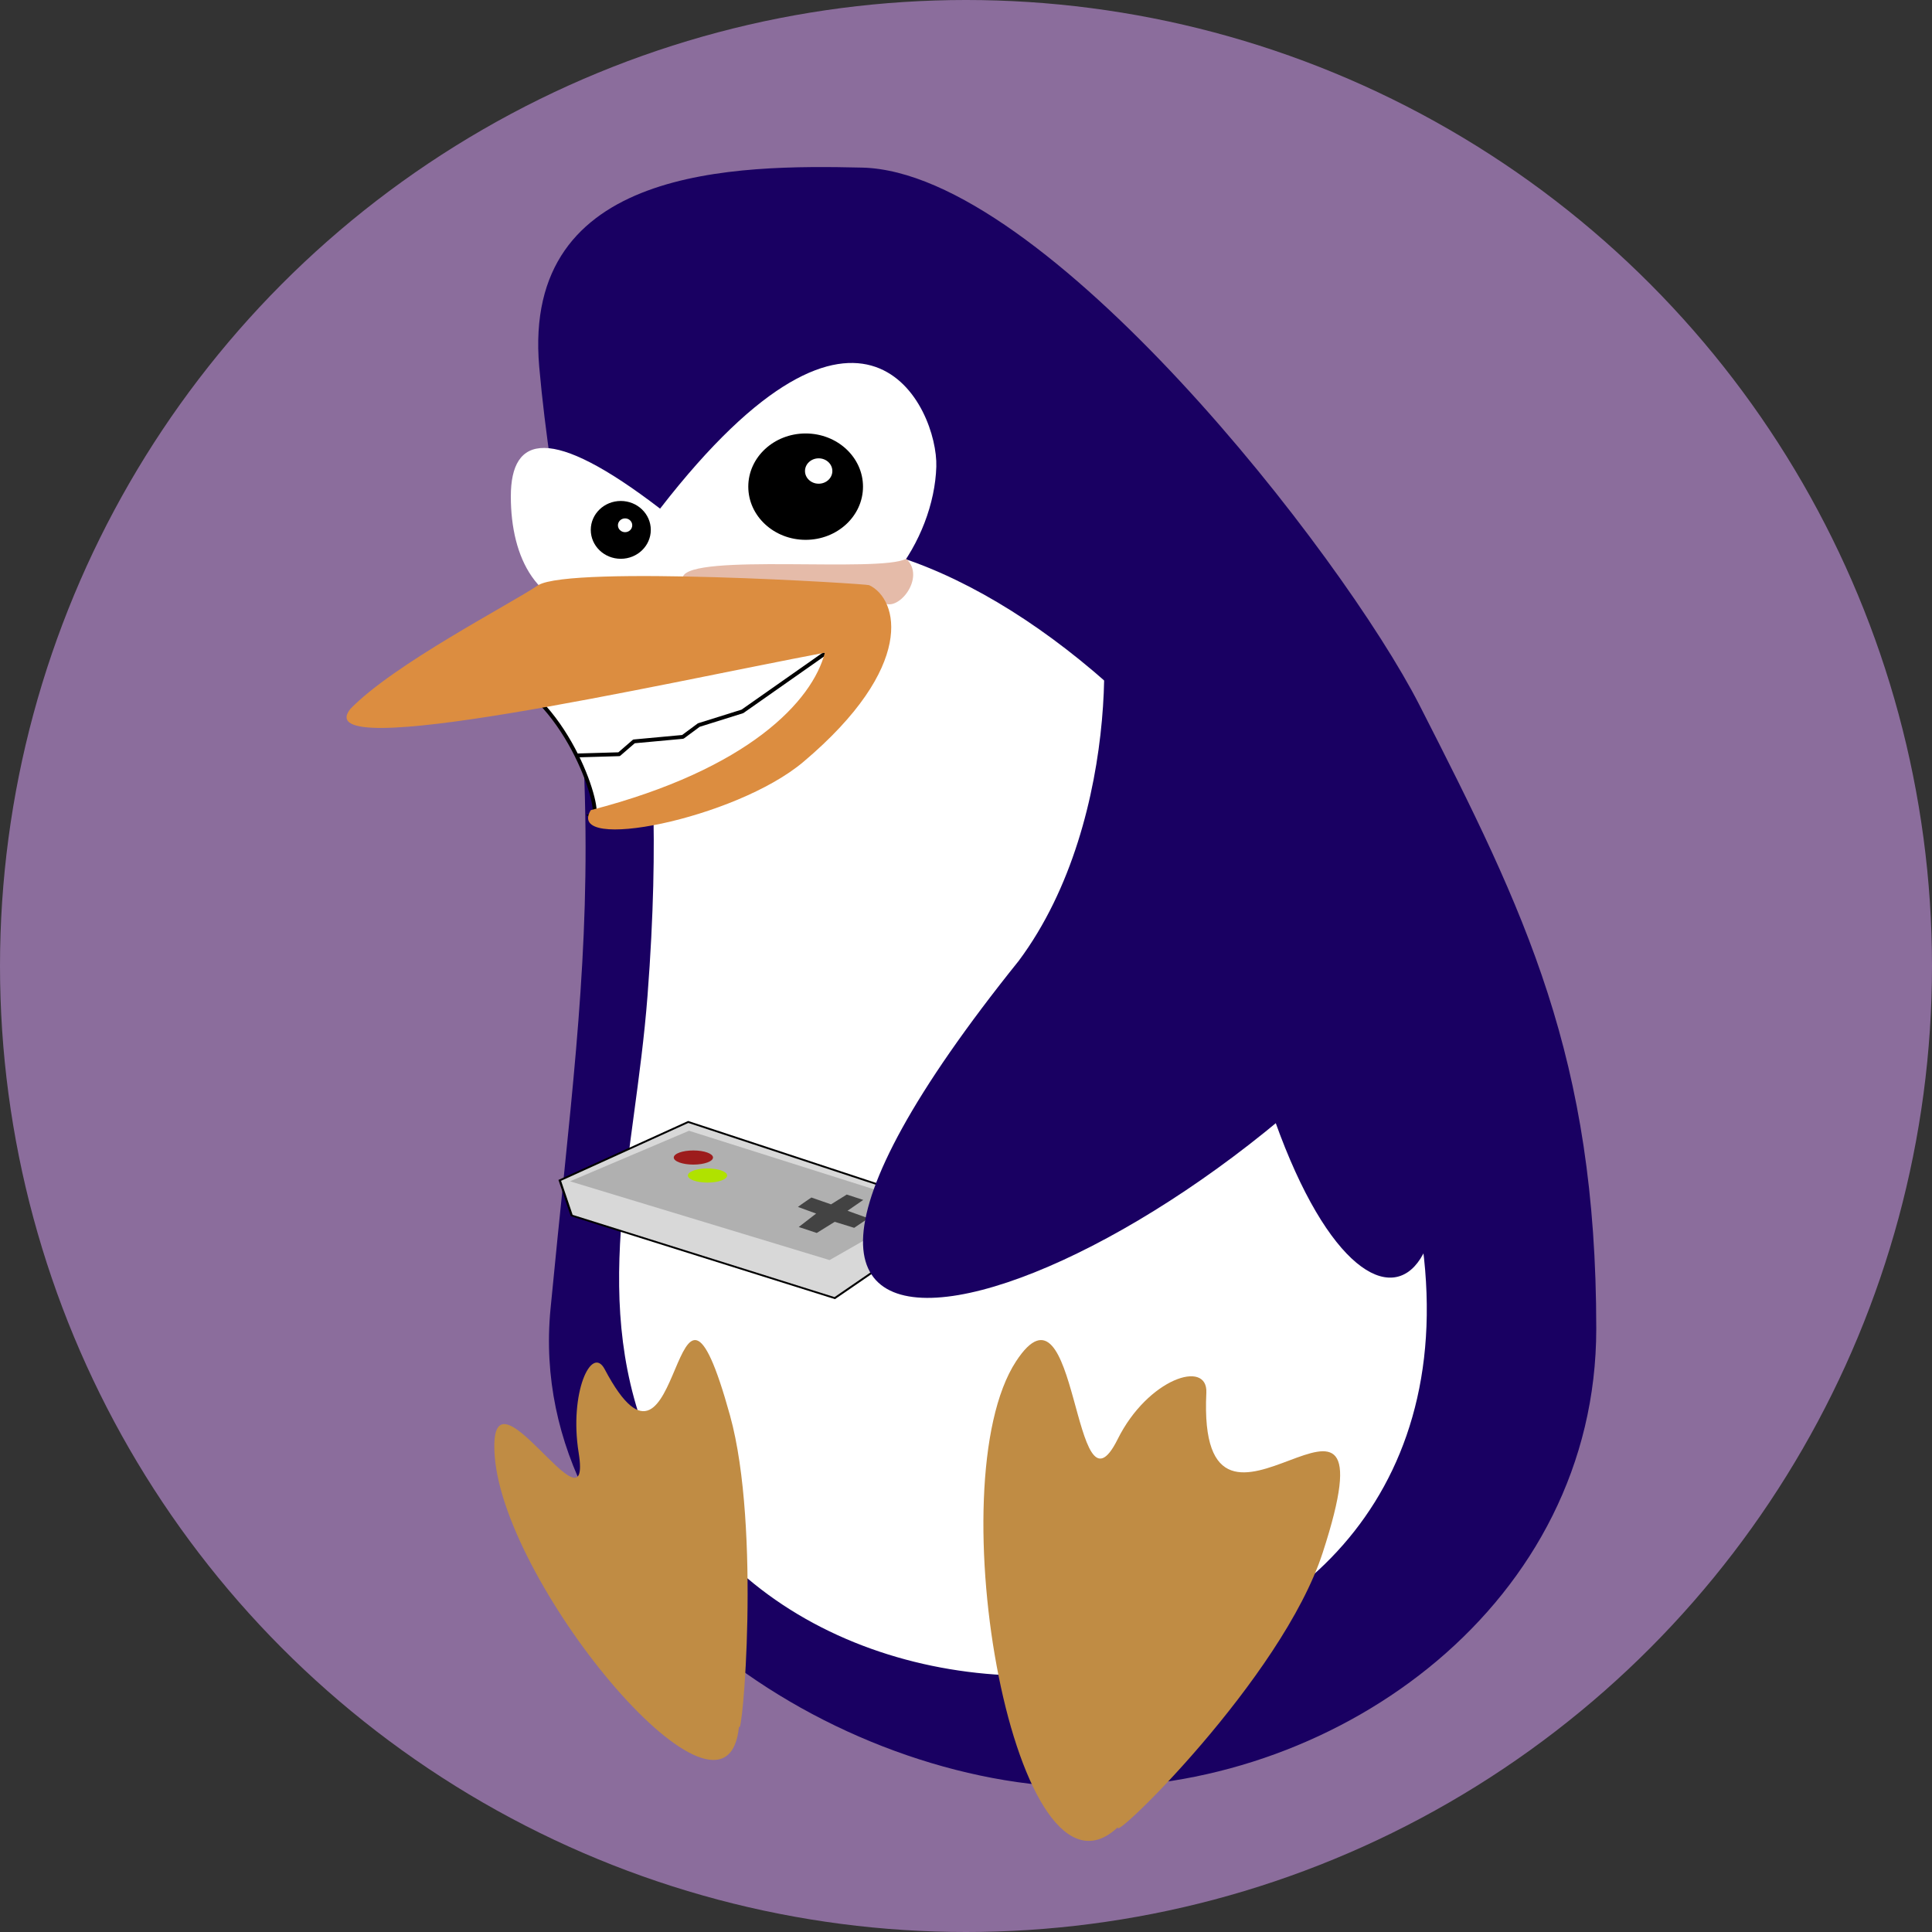
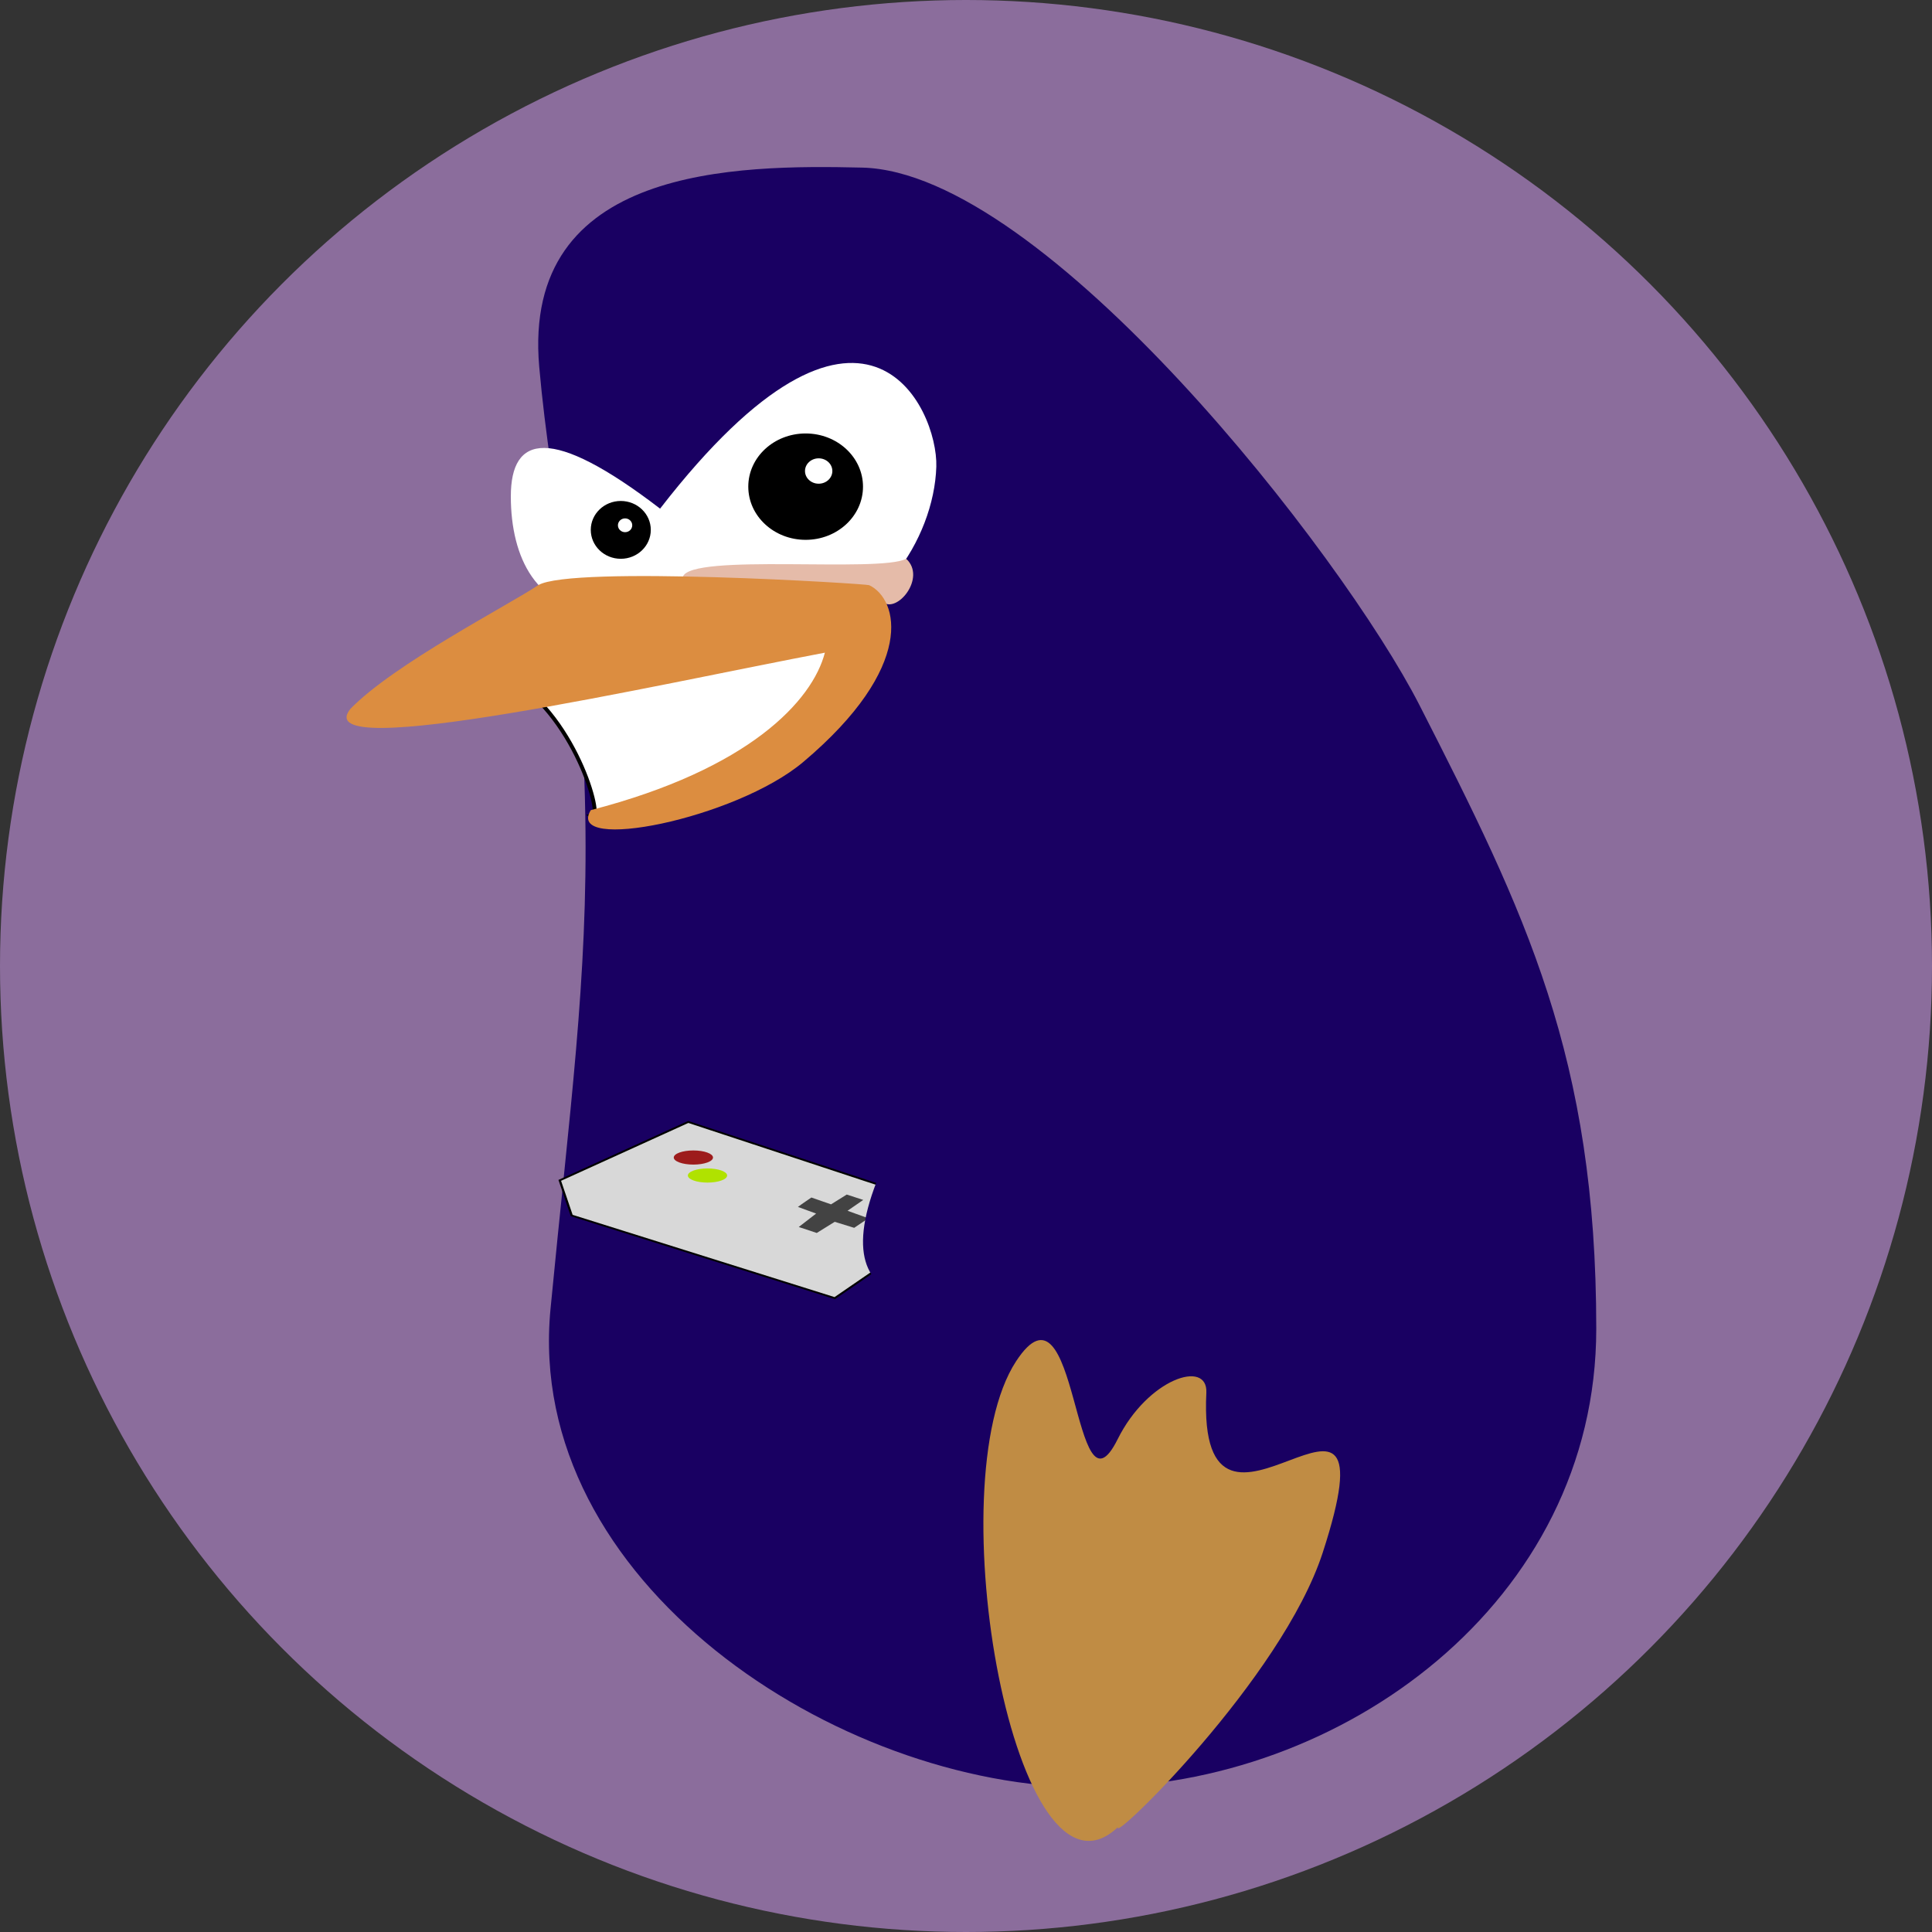
<svg xmlns="http://www.w3.org/2000/svg" xmlns:ns1="https://boxy-svg.com" viewBox="0 0 500 500">
  <rect x="0" y="0" width="500" height="500" fill="#333333" stroke="none" />
  <title>lommix-logo</title>
  <defs>
    <ns1:grid x="-71.776" y="-34.452" width="507.812" height="638.632" />
  </defs>
  <ellipse style="stroke-width: 0px; stroke: rgb(139, 109, 156); fill: rgb(139, 109, 156);" cx="250" cy="250" rx="250" ry="250" />
  <path d="M 413.111 343.871 C 413.111 414.534 347.273 462.576 281.893 462.576 C 216.514 462.576 135.718 409.229 142.466 338.827 C 147.367 287.699 152.193 253.375 151.476 211.204 C 150.59 158.972 142.615 129.872 139.552 94.948 C 134.985 42.908 190.737 42.633 223.108 43.376 C 270.263 44.46 347.45 143.486 367.37 182.51 C 394.839 236.328 413.111 273.6 413.111 343.871 Z" style="stroke: rgb(0, 0, 0); fill: rgb(25, 0, 98); stroke-width: 0px;" />
-   <path style="stroke: rgb(0, 0, 0); stroke-width: 0px; fill: rgb(255, 255, 255);" d="M 167.578 257.698 C 174.099 172.949 157.868 161.744 171.419 151.444 C 230.183 106.779 336.546 197.23 364.334 303.122 C 402.014 446.707 212.337 472.957 169.293 376.395 C 151.88 337.328 164.31 300.187 167.578 257.698 Z" />
  <path style="stroke: rgb(0, 0, 0); fill: rgb(25, 0, 98); stroke-width: 0px; transform-box: fill-box; transform-origin: 50% 50%;" d="M 149.625 323.332 C 151.488 322.364 152.632 286.784 139.281 249.833 C 107.707 162.451 149.323 134.483 174.984 225.494 C 195.718 274.24 155.284 336.639 149.625 323.332 Z" transform="matrix(-1, 0, 0, -1, -0, -0)" />
  <path style="stroke: rgb(0, 0, 0); fill: rgb(255, 255, 255);" d="M 132.202 175.602 C 149.718 186.108 156.773 214.153 152.894 211.137 L 184.37 204.846 C 190.555 208.557 227.901 170.972 220.782 166.701 L 132.202 175.602 Z" />
  <path d="M 242.317 120.76 C 241.749 139.784 226.4 162.386 205.85 162.386 C 196.513 162.386 177.458 159.201 170.925 153.94 C 166.422 156.538 161.153 158.034 155.521 158.034 C 138.952 158.034 132.202 144.42 132.202 128.465 C 132.202 112.512 142.534 109.937 170.829 131.636 C 223.694 63.4 242.768 105.664 242.317 120.76 Z" style="stroke: rgb(0, 0, 0); fill: rgb(255, 255, 255); stroke-width: 0px;" />
  <g transform="matrix(0.99, 0, 0, 0.918, 180.46, 28.469)" style="" class="eye">
    <ellipse style="stroke: rgb(0, 0, 0); stroke-width: 0px;" cx="28.323" cy="106.183" rx="14.994" ry="14.994" />
    <ellipse style="stroke: rgb(0, 0, 0); fill: rgb(255, 255, 255); stroke-width: 0px;" cx="31.73" cy="101.776" rx="3.576" ry="3.576" />
  </g>
  <g transform="matrix(0.518, 0, 0, 0.499, 145.987, 84.215)" style="" class="eye">
    <ellipse style="stroke: rgb(0, 0, 0); stroke-width: 0px;" cx="28.323" cy="106.048" rx="14.994" ry="14.994" />
    <ellipse style="stroke: rgb(0, 0, 0); fill: rgb(255, 255, 255); stroke-width: 0px;" cx="30.471" cy="103.665" rx="3.576" ry="3.576" />
  </g>
  <path style="stroke: rgb(0, 0, 0); fill: rgb(229, 187, 169); stroke-width: 0px;" d="M 176.713 149.297 C 178.693 143.1 227.607 148.292 234.521 144.61 C 239.835 149.484 232.106 158.938 228.404 155.77 C 223.626 152.827 188.206 150.464 176.713 149.297 Z" />
  <g transform="matrix(0.58, 0, 0, 0.462, 356.327, 113.98)" style="">
    <path style="fill: rgb(216, 216, 216); stroke: rgb(0, 0, 0);" d="M -364.588 414.495 L -359.267 434.176 L -241.883 480.458 L -198.283 442.902 L -196.715 427.527 L -307.244 381.776 L -364.588 414.495 Z" />
-     <polygon style="stroke: rgb(0, 0, 0); fill: rgb(176, 176, 176); stroke-width: 0px;" points="-306.908 386.707 -360.028 415.026 -244.189 459.15 -201.578 428.578" />
    <ellipse style="stroke-width: 0px; stroke: rgb(212, 82, 82); fill: rgb(157, 28, 28);" cx="-304.967" cy="401.702" rx="8.756" ry="3.96" />
    <ellipse style="stroke: rgb(0, 0, 0); fill: rgb(176, 226, 0); stroke-width: 0px;" cx="-298.666" cy="411.778" rx="8.756" ry="3.96" />
    <path style="stroke-linecap: round; stroke-linejoin: round; stroke: rgb(255, 255, 255); stroke-width: 0px; fill: rgb(67, 67, 67); transform-origin: -242.619px 433.196px;" d="M -249.915 443.961 L -241.905 437.718 L -233.211 441.087 L -226.907 435.73 L -236.184 431.528 L -229.174 425.456 L -236.525 422.439 L -243.542 427.931 L -252.309 424.102 C -252.309 424.102 -257.125 428.188 -258.312 429.378 L -250.198 433.094 L -257.953 440.619 L -249.915 443.961 Z" />
  </g>
  <path style="stroke: rgb(0, 0, 0); fill: rgb(25, 0, 98); stroke-width: 0px;" d="M 281.967 151.444 C 287.188 152.398 291.396 211.437 263.646 248.667 C 153.128 386.145 297.296 340.927 369.256 251.414 L 281.967 151.444 Z" />
  <path style="stroke: rgb(0, 0, 0); fill: rgb(192, 140, 68); stroke-width: 0px; transform-origin: 285.729px 403.041px;" d="M 289.352 472.827 C 262.901 497.994 242.238 383.978 262.957 352.305 C 279.179 327.505 277.524 396.039 289.252 372.459 C 297.042 356.794 312.628 351.685 312.201 360.439 C 309.629 413.097 362.23 340.62 342.314 401.836 C 331.705 434.446 287.16 477.49 289.352 472.827 Z" />
-   <path style="stroke: rgb(0, 0, 0); fill: rgb(192, 140, 68); stroke-width: 0px; transform-origin: 160.586px 399.579px;" d="M 191.247 446.791 C 188.151 479.69 130.54 410.988 128.027 376.772 C 126.058 349.981 153.511 399.326 149.756 375.967 C 147.26 360.449 153.097 347.928 156.493 354.354 C 176.923 393.012 173.819 311.747 188.94 366.369 C 196.994 395.465 192.054 451.337 191.247 446.791 Z" />
-   <polyline style="fill: rgb(216, 216, 216); stroke: rgb(0, 0, 0); fill-opacity: 0; stroke-linejoin: round; stroke-linecap: round;" points="149.531 195.502 160.223 195.193 164.064 191.872 176.713 190.704 180.852 187.642 192.135 184.108 213.164 169.351" />
  <path style="stroke: rgb(0, 0, 0); fill: rgb(220, 141, 64); stroke-width: 0px;" d="M 152.894 209.663 C 193.916 199.063 210.258 181.332 213.477 168.912 C 170.805 176.999 79.261 197.829 90.673 183.467 C 101.975 171.811 131.813 156.492 139.288 151.444 C 147.869 146.305 224.655 151.097 224.946 151.444 C 232.539 155.046 237.143 172.523 207.889 197.192 C 190.319 212.006 146.121 220.729 152.894 209.663 Z" />
</svg>